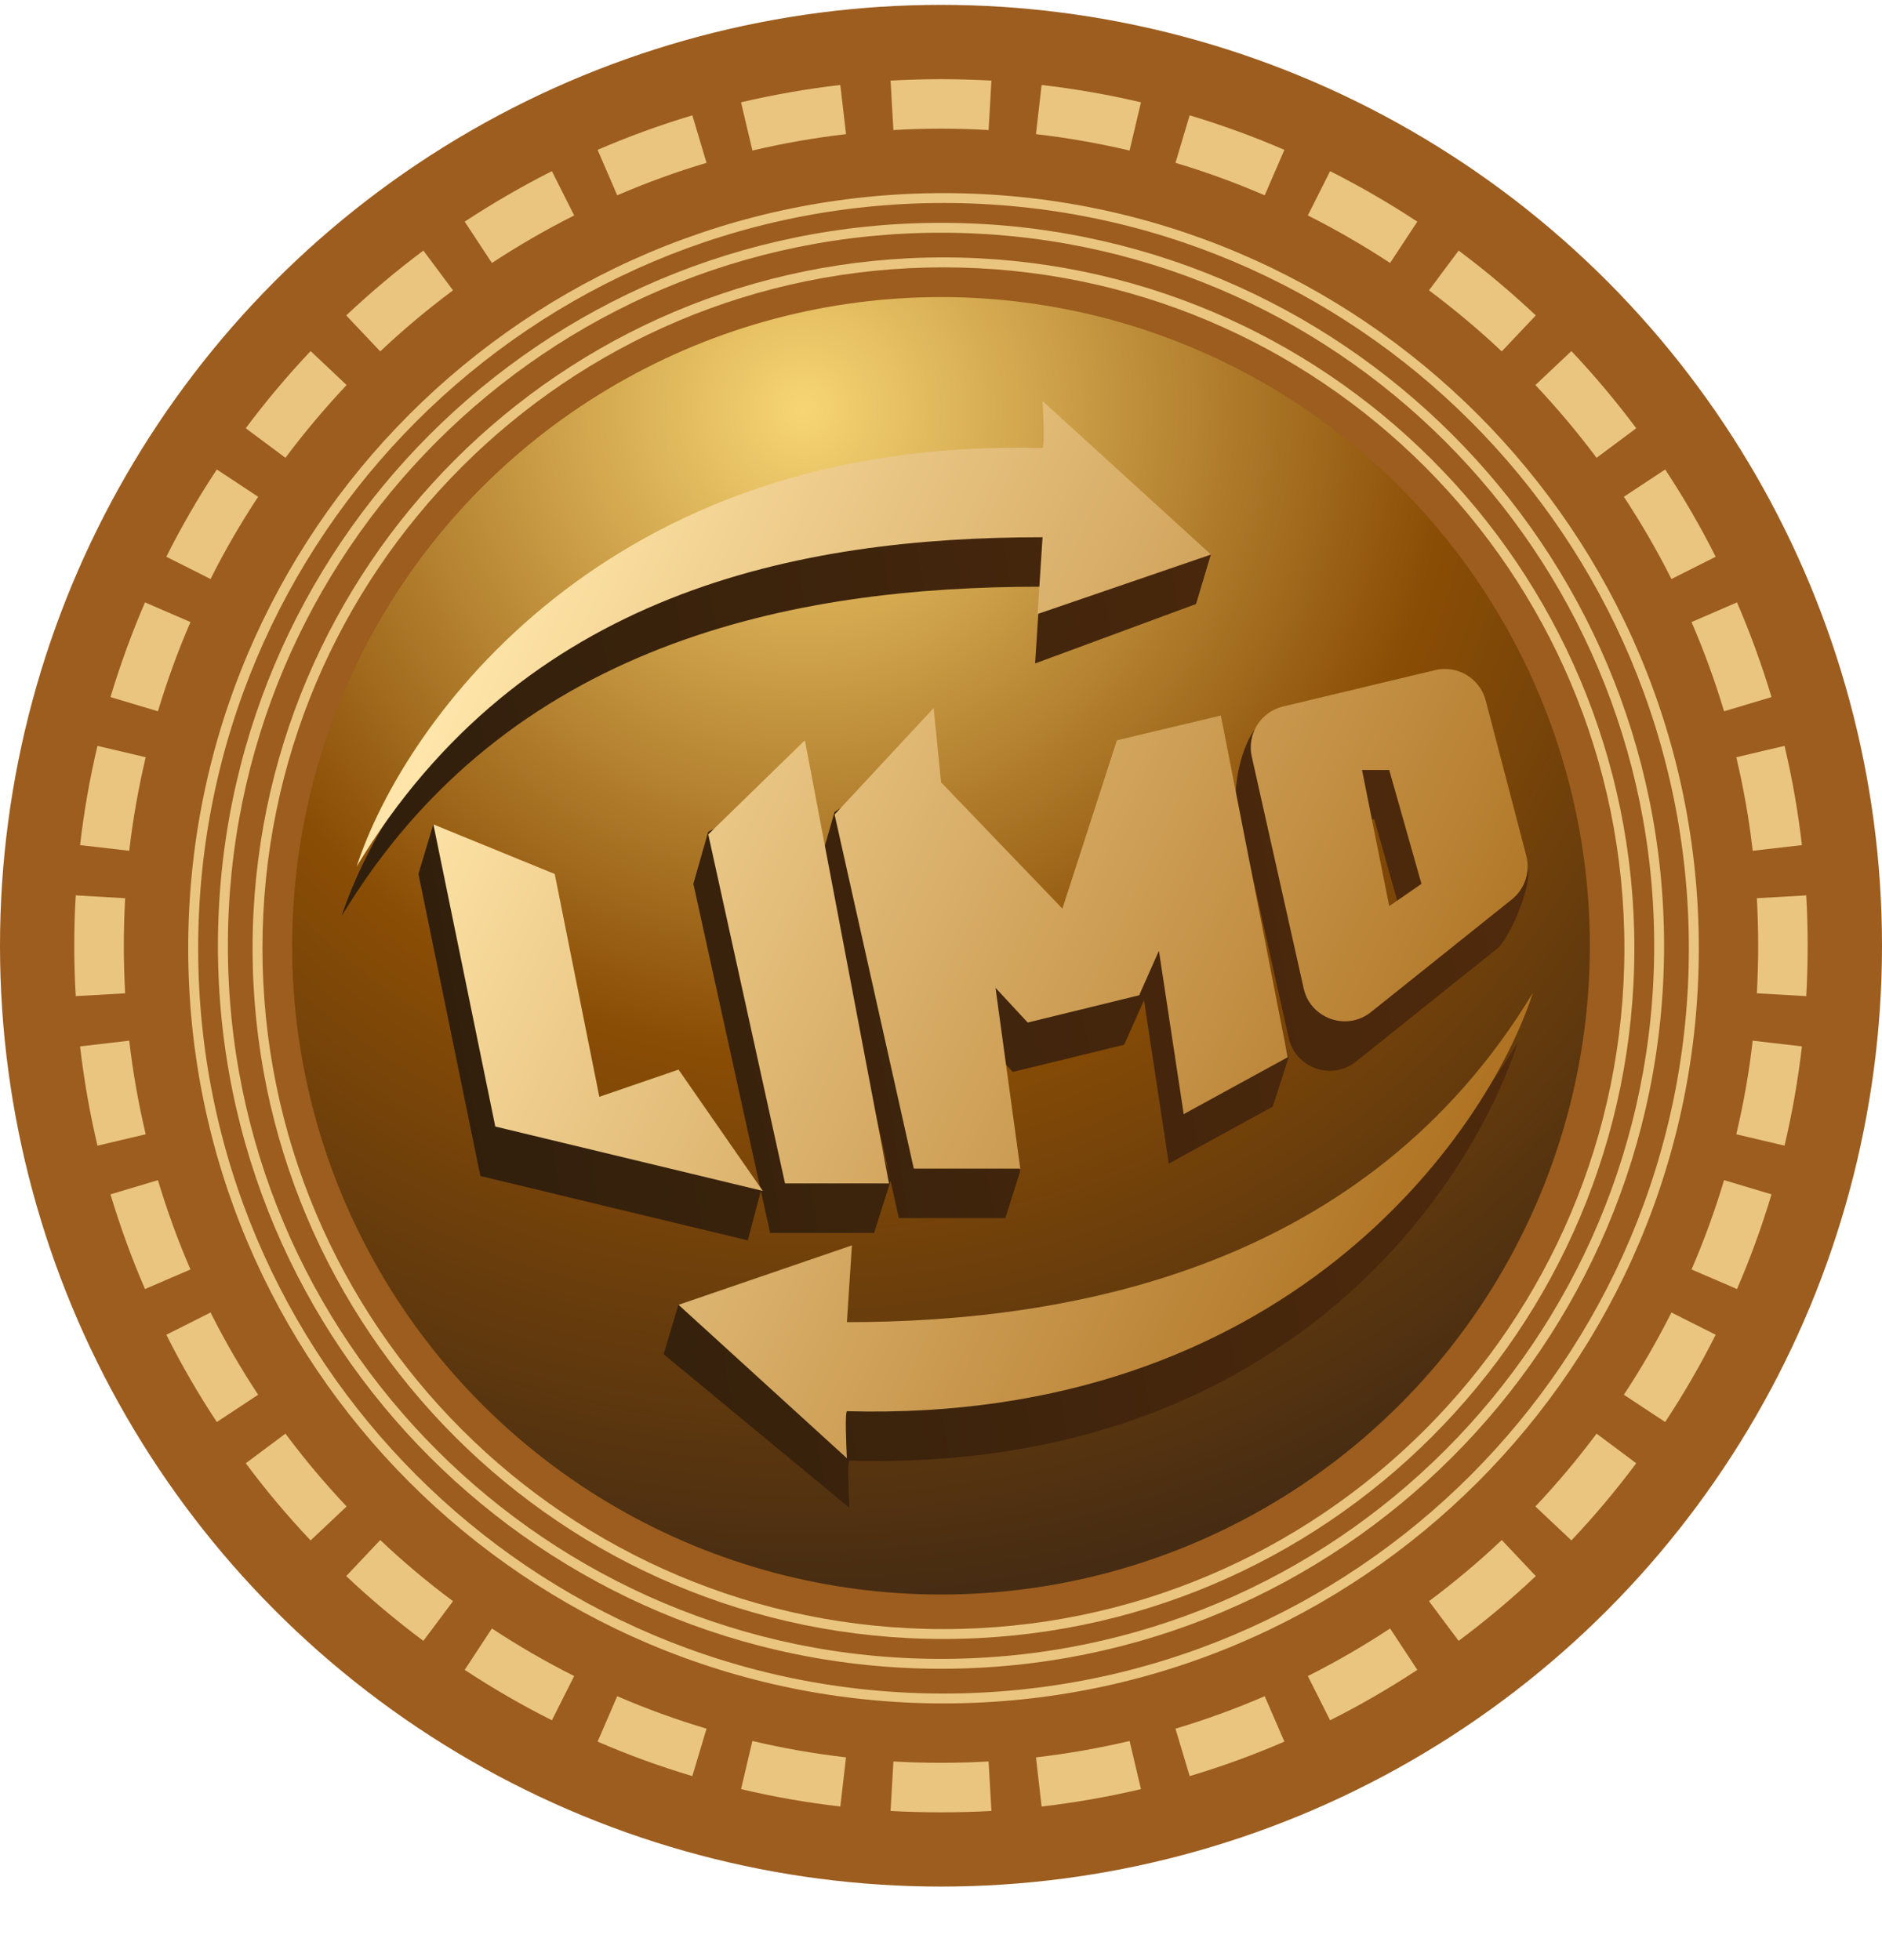
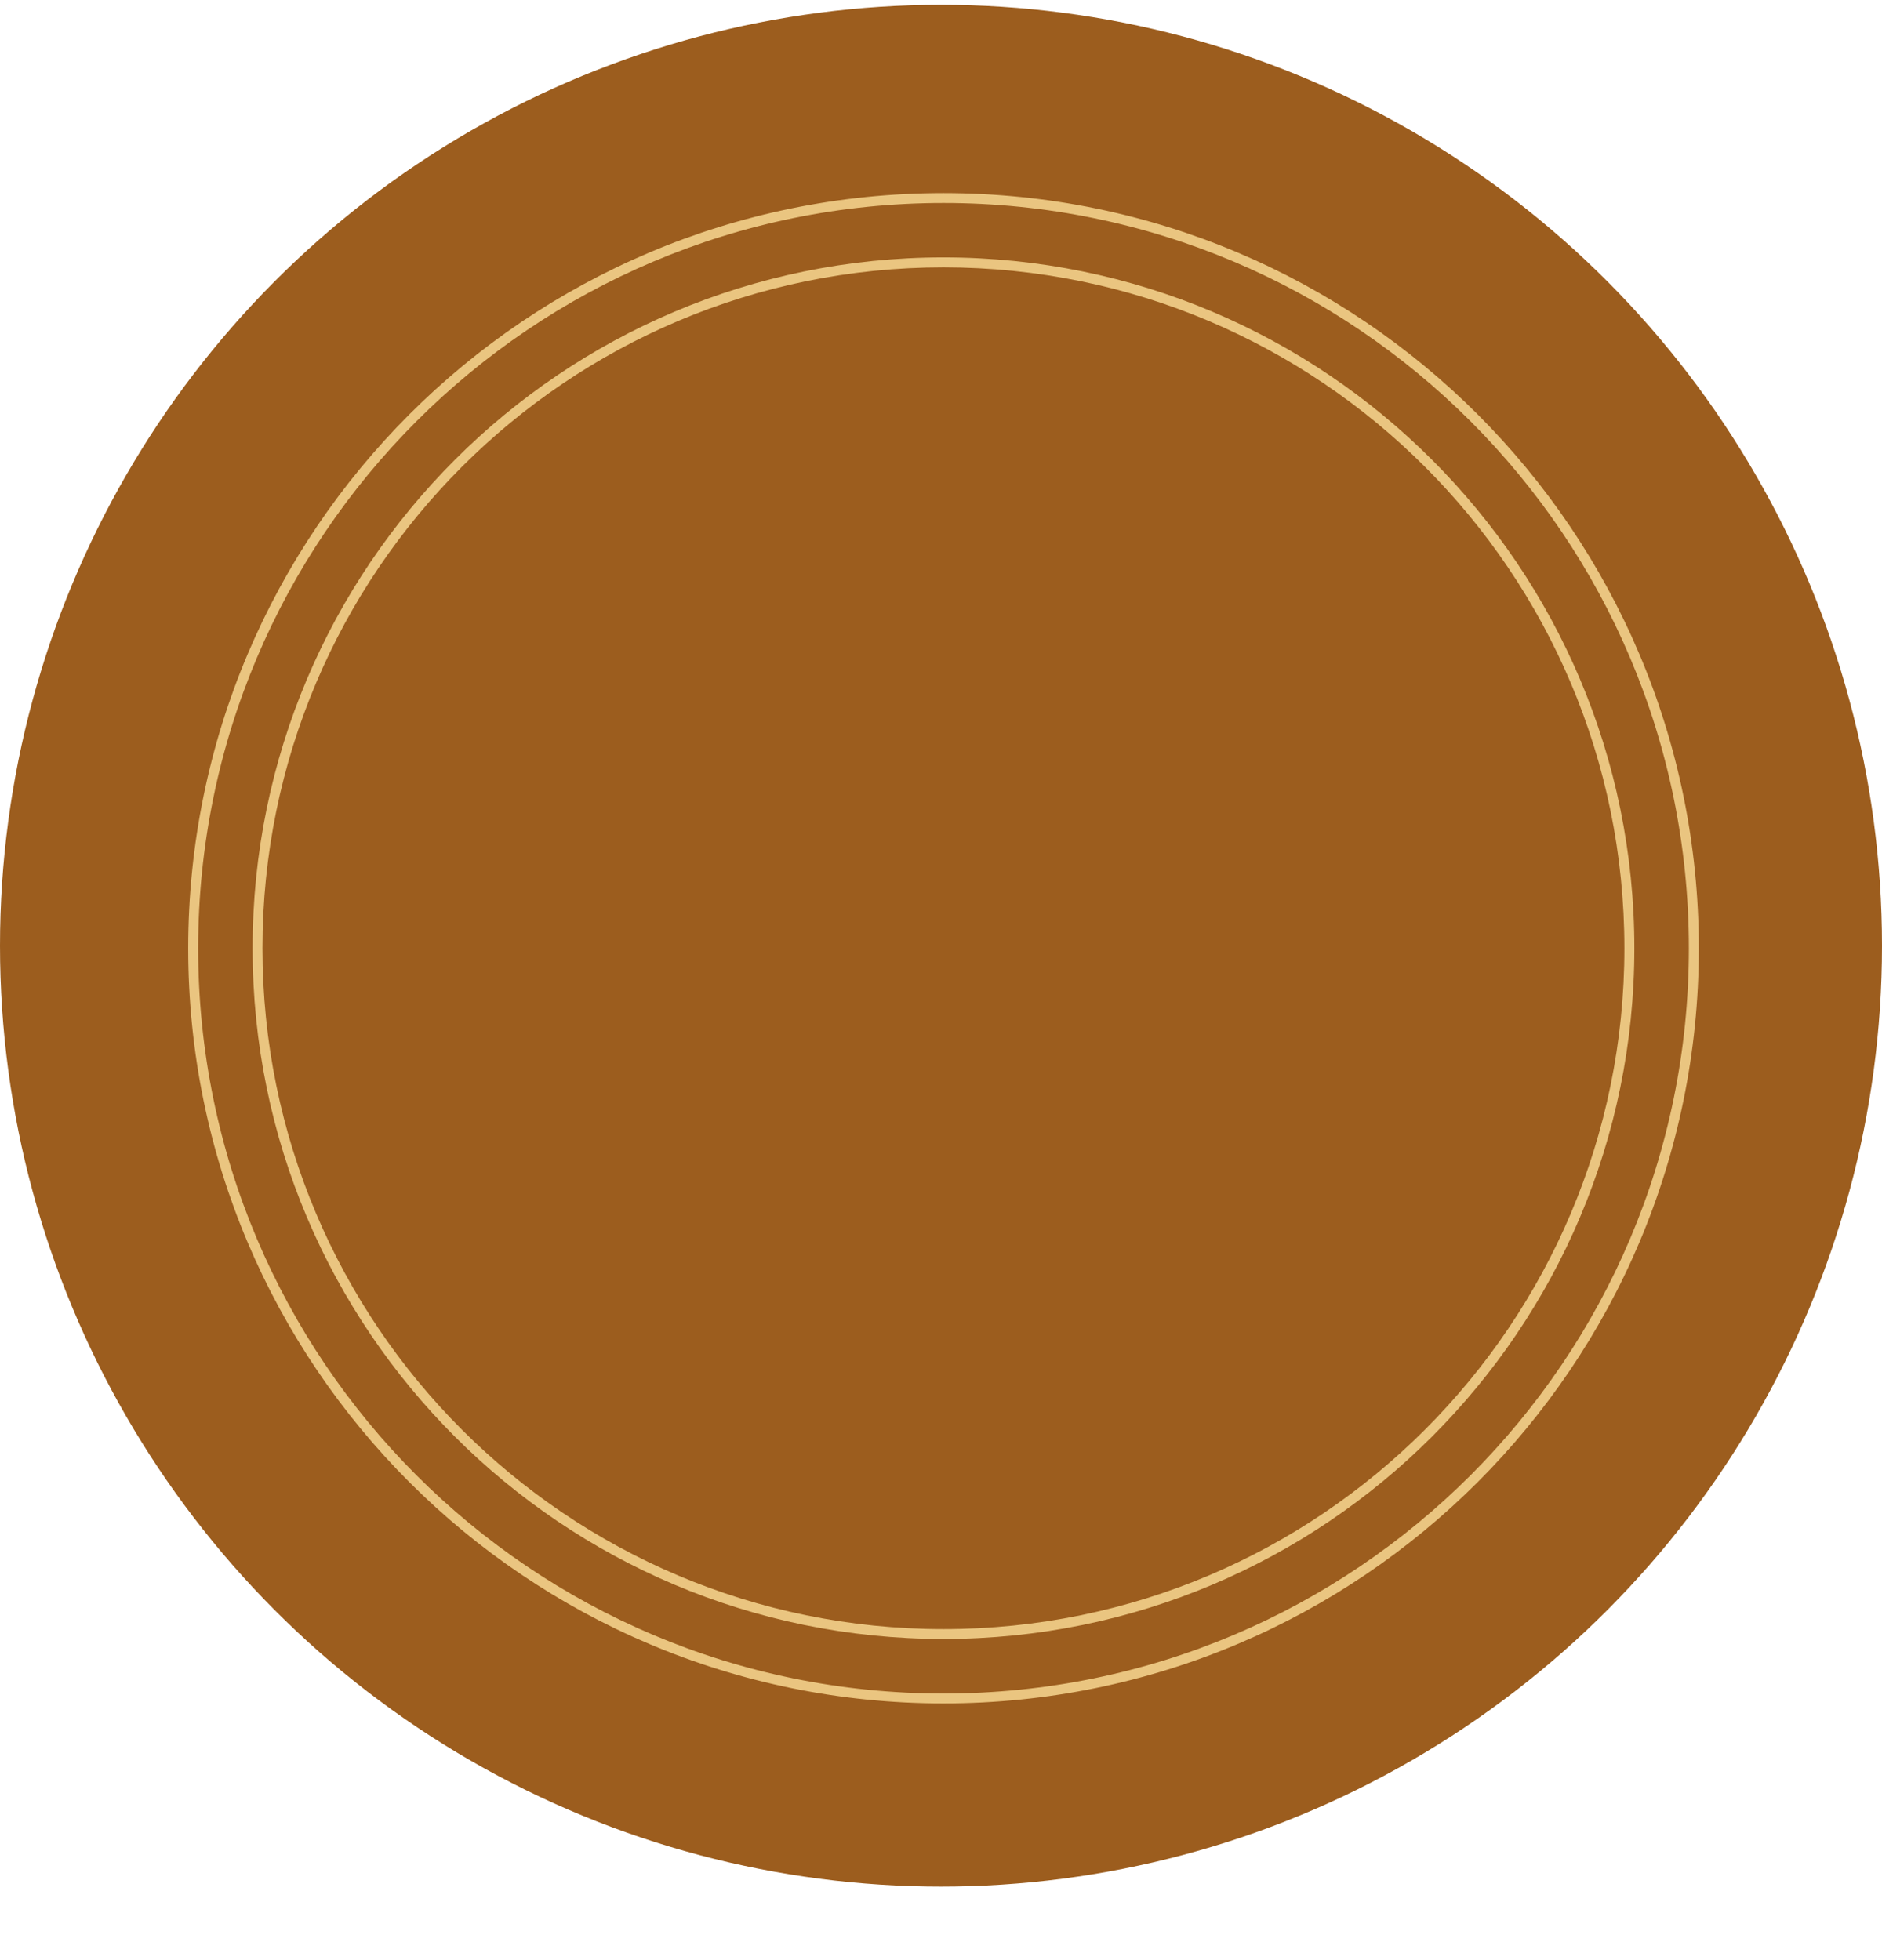
<svg xmlns="http://www.w3.org/2000/svg" width="24" height="25" viewBox="0 0 24 25" fill="none">
  <circle cx="12" cy="12.062" r="12" fill="#9C5D1E" />
-   <path d="M12.643 23.097C12.43 23.109 12.216 23.115 12 23.115C11.784 23.115 11.57 23.109 11.357 23.097L11.393 22.466C11.594 22.478 11.796 22.483 12 22.483C12.204 22.483 12.406 22.478 12.607 22.466L12.643 23.097ZM9.595 22.205C9.985 22.297 10.383 22.367 10.789 22.414L10.716 23.041C10.286 22.991 9.864 22.917 9.45 22.819L9.595 22.205ZM14.55 22.819C14.136 22.917 13.713 22.991 13.283 23.041L13.211 22.414C13.616 22.367 14.015 22.297 14.405 22.205L14.55 22.819ZM7.871 21.634C8.24 21.793 8.62 21.932 9.01 22.048L8.829 22.653C8.416 22.53 8.012 22.383 7.621 22.213L7.871 21.634ZM16.379 22.213C15.987 22.383 15.584 22.53 15.171 22.653L14.99 22.048C15.38 21.932 15.759 21.793 16.128 21.634L16.379 22.213ZM6.273 20.77C6.61 20.992 6.96 21.195 7.322 21.377L7.038 21.941C6.654 21.748 6.283 21.533 5.926 21.298L6.273 20.77ZM18.074 21.298C17.717 21.533 17.346 21.748 16.962 21.941L16.678 21.377C17.04 21.195 17.39 20.992 17.727 20.77L18.074 21.298ZM4.849 19.642C5.142 19.92 5.452 20.18 5.777 20.422L5.399 20.928C5.055 20.672 4.727 20.396 4.415 20.102L4.849 19.642ZM19.585 20.102C19.273 20.396 18.945 20.672 18.601 20.928L18.223 20.422C18.547 20.18 18.857 19.92 19.151 19.642L19.585 20.102ZM3.64 18.285C3.882 18.61 4.143 18.92 4.42 19.214L3.961 19.647C3.667 19.336 3.39 19.007 3.134 18.663L3.64 18.285ZM20.866 18.663C20.609 19.007 20.333 19.336 20.039 19.647L19.58 19.214C19.857 18.92 20.118 18.61 20.36 18.285L20.866 18.663ZM2.685 16.74C2.867 17.102 3.07 17.453 3.292 17.789L2.765 18.137C2.529 17.78 2.314 17.408 2.121 17.024L2.685 16.74ZM21.879 17.024C21.686 17.408 21.47 17.78 21.235 18.137L20.708 17.789C20.93 17.453 21.132 17.102 21.315 16.74L21.879 17.024ZM2.014 15.052C2.131 15.442 2.269 15.822 2.429 16.191L1.849 16.441C1.68 16.05 1.533 15.647 1.409 15.233L2.014 15.052ZM22.591 15.233C22.467 15.647 22.32 16.05 22.151 16.441L21.571 16.191C21.731 15.822 21.869 15.442 21.986 15.052L22.591 15.233ZM1.648 13.273C1.695 13.679 1.766 14.077 1.858 14.467L1.243 14.612C1.145 14.198 1.071 13.776 1.021 13.346L1.648 13.273ZM22.979 13.346C22.929 13.776 22.855 14.198 22.757 14.612L22.142 14.467C22.234 14.077 22.305 13.679 22.351 13.273L22.979 13.346ZM0.947 12.062C0.947 11.847 0.953 11.632 0.966 11.42L1.596 11.456C1.585 11.656 1.579 11.859 1.579 12.062C1.579 12.266 1.585 12.468 1.596 12.669L0.966 12.705C0.953 12.492 0.947 12.278 0.947 12.062ZM22.421 12.062C22.421 11.859 22.415 11.656 22.404 11.456L23.034 11.42C23.046 11.632 23.052 11.847 23.052 12.062C23.052 12.278 23.046 12.492 23.034 12.705L22.404 12.669C22.415 12.468 22.421 12.266 22.421 12.062ZM1.858 9.658C1.766 10.048 1.695 10.446 1.648 10.851L1.021 10.779C1.071 10.349 1.145 9.926 1.243 9.513L1.858 9.658ZM22.757 9.513C22.855 9.926 22.929 10.349 22.979 10.779L22.351 10.851C22.305 10.446 22.234 10.048 22.142 9.658L22.757 9.513ZM2.429 7.934C2.269 8.303 2.131 8.683 2.014 9.072L1.409 8.891C1.533 8.478 1.68 8.075 1.849 7.683L2.429 7.934ZM22.151 7.683C22.32 8.075 22.467 8.478 22.591 8.891L21.986 9.072C21.869 8.683 21.731 8.303 21.571 7.934L22.151 7.683ZM3.292 6.336C3.07 6.672 2.867 7.022 2.685 7.385L2.121 7.101C2.314 6.716 2.529 6.345 2.765 5.988L3.292 6.336ZM21.235 5.988C21.47 6.345 21.686 6.716 21.879 7.101L21.315 7.385C21.132 7.022 20.93 6.672 20.708 6.336L21.235 5.988ZM4.42 4.911C4.143 5.205 3.882 5.515 3.64 5.839L3.134 5.462C3.39 5.118 3.667 4.789 3.961 4.478L4.42 4.911ZM20.039 4.478C20.333 4.789 20.609 5.118 20.866 5.462L20.36 5.839C20.118 5.515 19.857 5.205 19.58 4.911L20.039 4.478ZM5.777 3.703C5.452 3.945 5.142 4.205 4.849 4.482L4.415 4.023C4.727 3.729 5.055 3.453 5.399 3.196L5.777 3.703ZM18.601 3.196C18.945 3.453 19.273 3.729 19.585 4.023L19.151 4.482C18.857 4.205 18.547 3.945 18.223 3.703L18.601 3.196ZM7.322 2.748C6.96 2.93 6.61 3.133 6.273 3.354L5.926 2.827C6.283 2.592 6.654 2.377 7.038 2.183L7.322 2.748ZM16.962 2.183C17.346 2.377 17.717 2.592 18.074 2.827L17.727 3.354C17.39 3.133 17.04 2.93 16.678 2.748L16.962 2.183ZM9.01 2.077C8.62 2.193 8.24 2.332 7.871 2.491L7.621 1.911C8.012 1.742 8.416 1.595 8.829 1.471L9.01 2.077ZM15.171 1.471C15.584 1.595 15.987 1.742 16.379 1.911L16.128 2.491C15.759 2.332 15.38 2.193 14.99 2.077L15.171 1.471ZM10.789 1.711C10.383 1.758 9.985 1.828 9.595 1.92L9.45 1.305C9.864 1.208 10.286 1.133 10.716 1.084L10.789 1.711ZM13.283 1.084C13.713 1.133 14.136 1.208 14.55 1.305L14.405 1.92C14.015 1.828 13.616 1.758 13.211 1.711L13.283 1.084ZM12 1.01C12.216 1.01 12.43 1.016 12.643 1.028L12.607 1.659C12.406 1.647 12.204 1.641 12 1.641C11.796 1.641 11.594 1.647 11.393 1.659L11.357 1.028C11.57 1.016 11.784 1.01 12 1.01Z" fill="#EAC580" />
  <path d="M21.537 12.095C21.537 6.845 17.282 2.589 12.032 2.589C6.782 2.589 2.527 6.845 2.527 12.095C2.527 17.344 6.782 21.6 12.032 21.6C17.282 21.6 21.537 17.344 21.537 12.095ZM21.664 12.095C21.664 17.414 17.351 21.726 12.032 21.726C6.713 21.726 2.4 17.414 2.4 12.095C2.4 6.775 6.713 2.463 12.032 2.463C17.351 2.463 21.664 6.775 21.664 12.095Z" fill="#EAC580" />
-   <path d="M21.095 12.063C21.095 7.04 17.023 2.968 12 2.968C6.977 2.968 2.906 7.04 2.906 12.063C2.906 17.086 6.977 21.158 12 21.158C17.023 21.158 21.095 17.086 21.095 12.063ZM21.221 12.063C21.221 17.155 17.093 21.284 12 21.284C6.908 21.284 2.779 17.155 2.779 12.063C2.779 6.97 6.908 2.842 12 2.842C17.093 2.842 21.221 6.97 21.221 12.063Z" fill="#EAC580" />
  <path d="M20.715 12.094C20.715 7.298 16.827 3.41 12.031 3.41C7.235 3.41 3.347 7.298 3.347 12.094C3.347 16.89 7.235 20.778 12.031 20.778C16.827 20.778 20.715 16.89 20.715 12.094ZM20.842 12.094C20.842 16.96 16.897 20.904 12.031 20.904C7.165 20.904 3.221 16.96 3.221 12.094C3.221 7.228 7.165 3.283 12.031 3.283C16.897 3.283 20.842 7.228 20.842 12.094Z" fill="#EAC580" />
-   <circle cx="12" cy="12.063" r="8.274" fill="url(#paint0_radial_4511_2254)" />
-   <path d="M19.357 13.293C18.757 15.136 16.389 18.782 10.831 18.63C10.806 18.656 10.821 19.041 10.831 19.23L8.463 17.272L8.652 16.641L10.673 16.515L10.61 17.494C13.484 17.494 17.242 16.799 19.357 13.293ZM6.884 11.778L7.452 14.62L8.463 14.272L9.703 15.188L9.536 15.82L6.126 14.999L5.336 11.146L5.526 10.514L6.884 11.778ZM11.147 15.725H9.821L8.842 11.272L9.031 10.609L10.073 10.072L11.357 15.062L11.147 15.725ZM11.81 10.609L13.357 12.22L14.052 10.072L15.379 9.757L16.434 13.483L16.231 14.114L14.905 14.841L14.589 12.757L14.336 13.325L12.915 13.672L12.505 13.23L13.01 14.936L12.821 15.536H11.463L10.452 11.02L10.642 10.357L11.715 9.662L11.81 10.609ZM18.111 9.178C18.395 9.11 18.681 9.282 18.755 9.564L19.484 11.083C19.537 11.288 19.255 11.97 19.089 12.102L17.293 13.539C16.983 13.787 16.521 13.624 16.434 13.237L15.772 10.281C15.708 9.995 15.883 9.246 16.168 9.178H18.111ZM17.526 12.188L17.936 11.904L17.526 10.451H17.178L17.526 12.188ZM15.252 7.704L13.2 8.462L13.263 7.483C10.136 7.483 6.473 8.178 4.357 11.683C4.957 9.841 7.547 6.195 13.105 6.346C13.13 6.321 13.115 5.936 13.105 5.746L15.442 7.072L15.252 7.704Z" fill="url(#paint1_linear_4511_2254)" />
-   <path d="M19.548 12.663C18.948 14.505 16.358 18.151 10.8 17.999C10.775 18.025 10.79 18.41 10.8 18.599L8.653 16.642L10.864 15.884L10.8 16.863C13.674 16.863 17.432 16.168 19.548 12.663ZM7.074 11.147L7.643 13.989L8.653 13.642L9.727 15.189L6.316 14.368L5.527 10.515L7.074 11.147ZM11.337 15.094H10.011L9.032 10.642L10.264 9.442L11.337 15.094ZM12.001 9.978L13.548 11.589L14.243 9.442L15.569 9.126L16.422 13.484L15.095 14.21L14.779 12.126L14.527 12.694L13.106 13.042L12.695 12.599L13.011 14.905H11.653L10.643 10.389L11.906 9.031L12.001 9.978ZM18.301 8.547C18.585 8.479 18.872 8.651 18.946 8.933L19.464 10.916C19.517 11.121 19.445 11.339 19.28 11.471L17.484 12.908C17.174 13.156 16.711 12.993 16.625 12.606L15.963 9.65C15.899 9.364 16.076 9.079 16.362 9.011L18.301 8.547ZM17.716 11.557L18.127 11.273L17.716 9.82H17.369L17.716 11.557ZM15.443 7.073L13.232 7.831L13.295 6.852C10.169 6.852 6.664 7.547 4.548 11.052C5.148 9.21 7.737 5.564 13.295 5.715C13.32 5.69 13.306 5.305 13.295 5.115L15.443 7.073Z" fill="url(#paint2_linear_4511_2254)" />
  <defs>
    <radialGradient id="paint0_radial_4511_2254" cx="0" cy="0" r="1" gradientUnits="userSpaceOnUse" gradientTransform="translate(10.315 5.199) rotate(83.647) scale(15.231)">
      <stop stop-color="#F7D574" />
      <stop offset="0.541" stop-color="#8A4D05" />
      <stop offset="1" stop-color="#462C13" />
    </radialGradient>
    <linearGradient id="paint1_linear_4511_2254" x1="5.368" y1="14.114" x2="19.578" y2="11.714" gradientUnits="userSpaceOnUse">
      <stop stop-color="#301F0C" />
      <stop offset="1" stop-color="#502A0C" />
    </linearGradient>
    <linearGradient id="paint2_linear_4511_2254" x1="4.832" y1="10.831" x2="19.169" y2="17.526" gradientUnits="userSpaceOnUse">
      <stop stop-color="#FFE5A9" />
      <stop offset="1" stop-color="#A56512" />
    </linearGradient>
  </defs>
</svg>